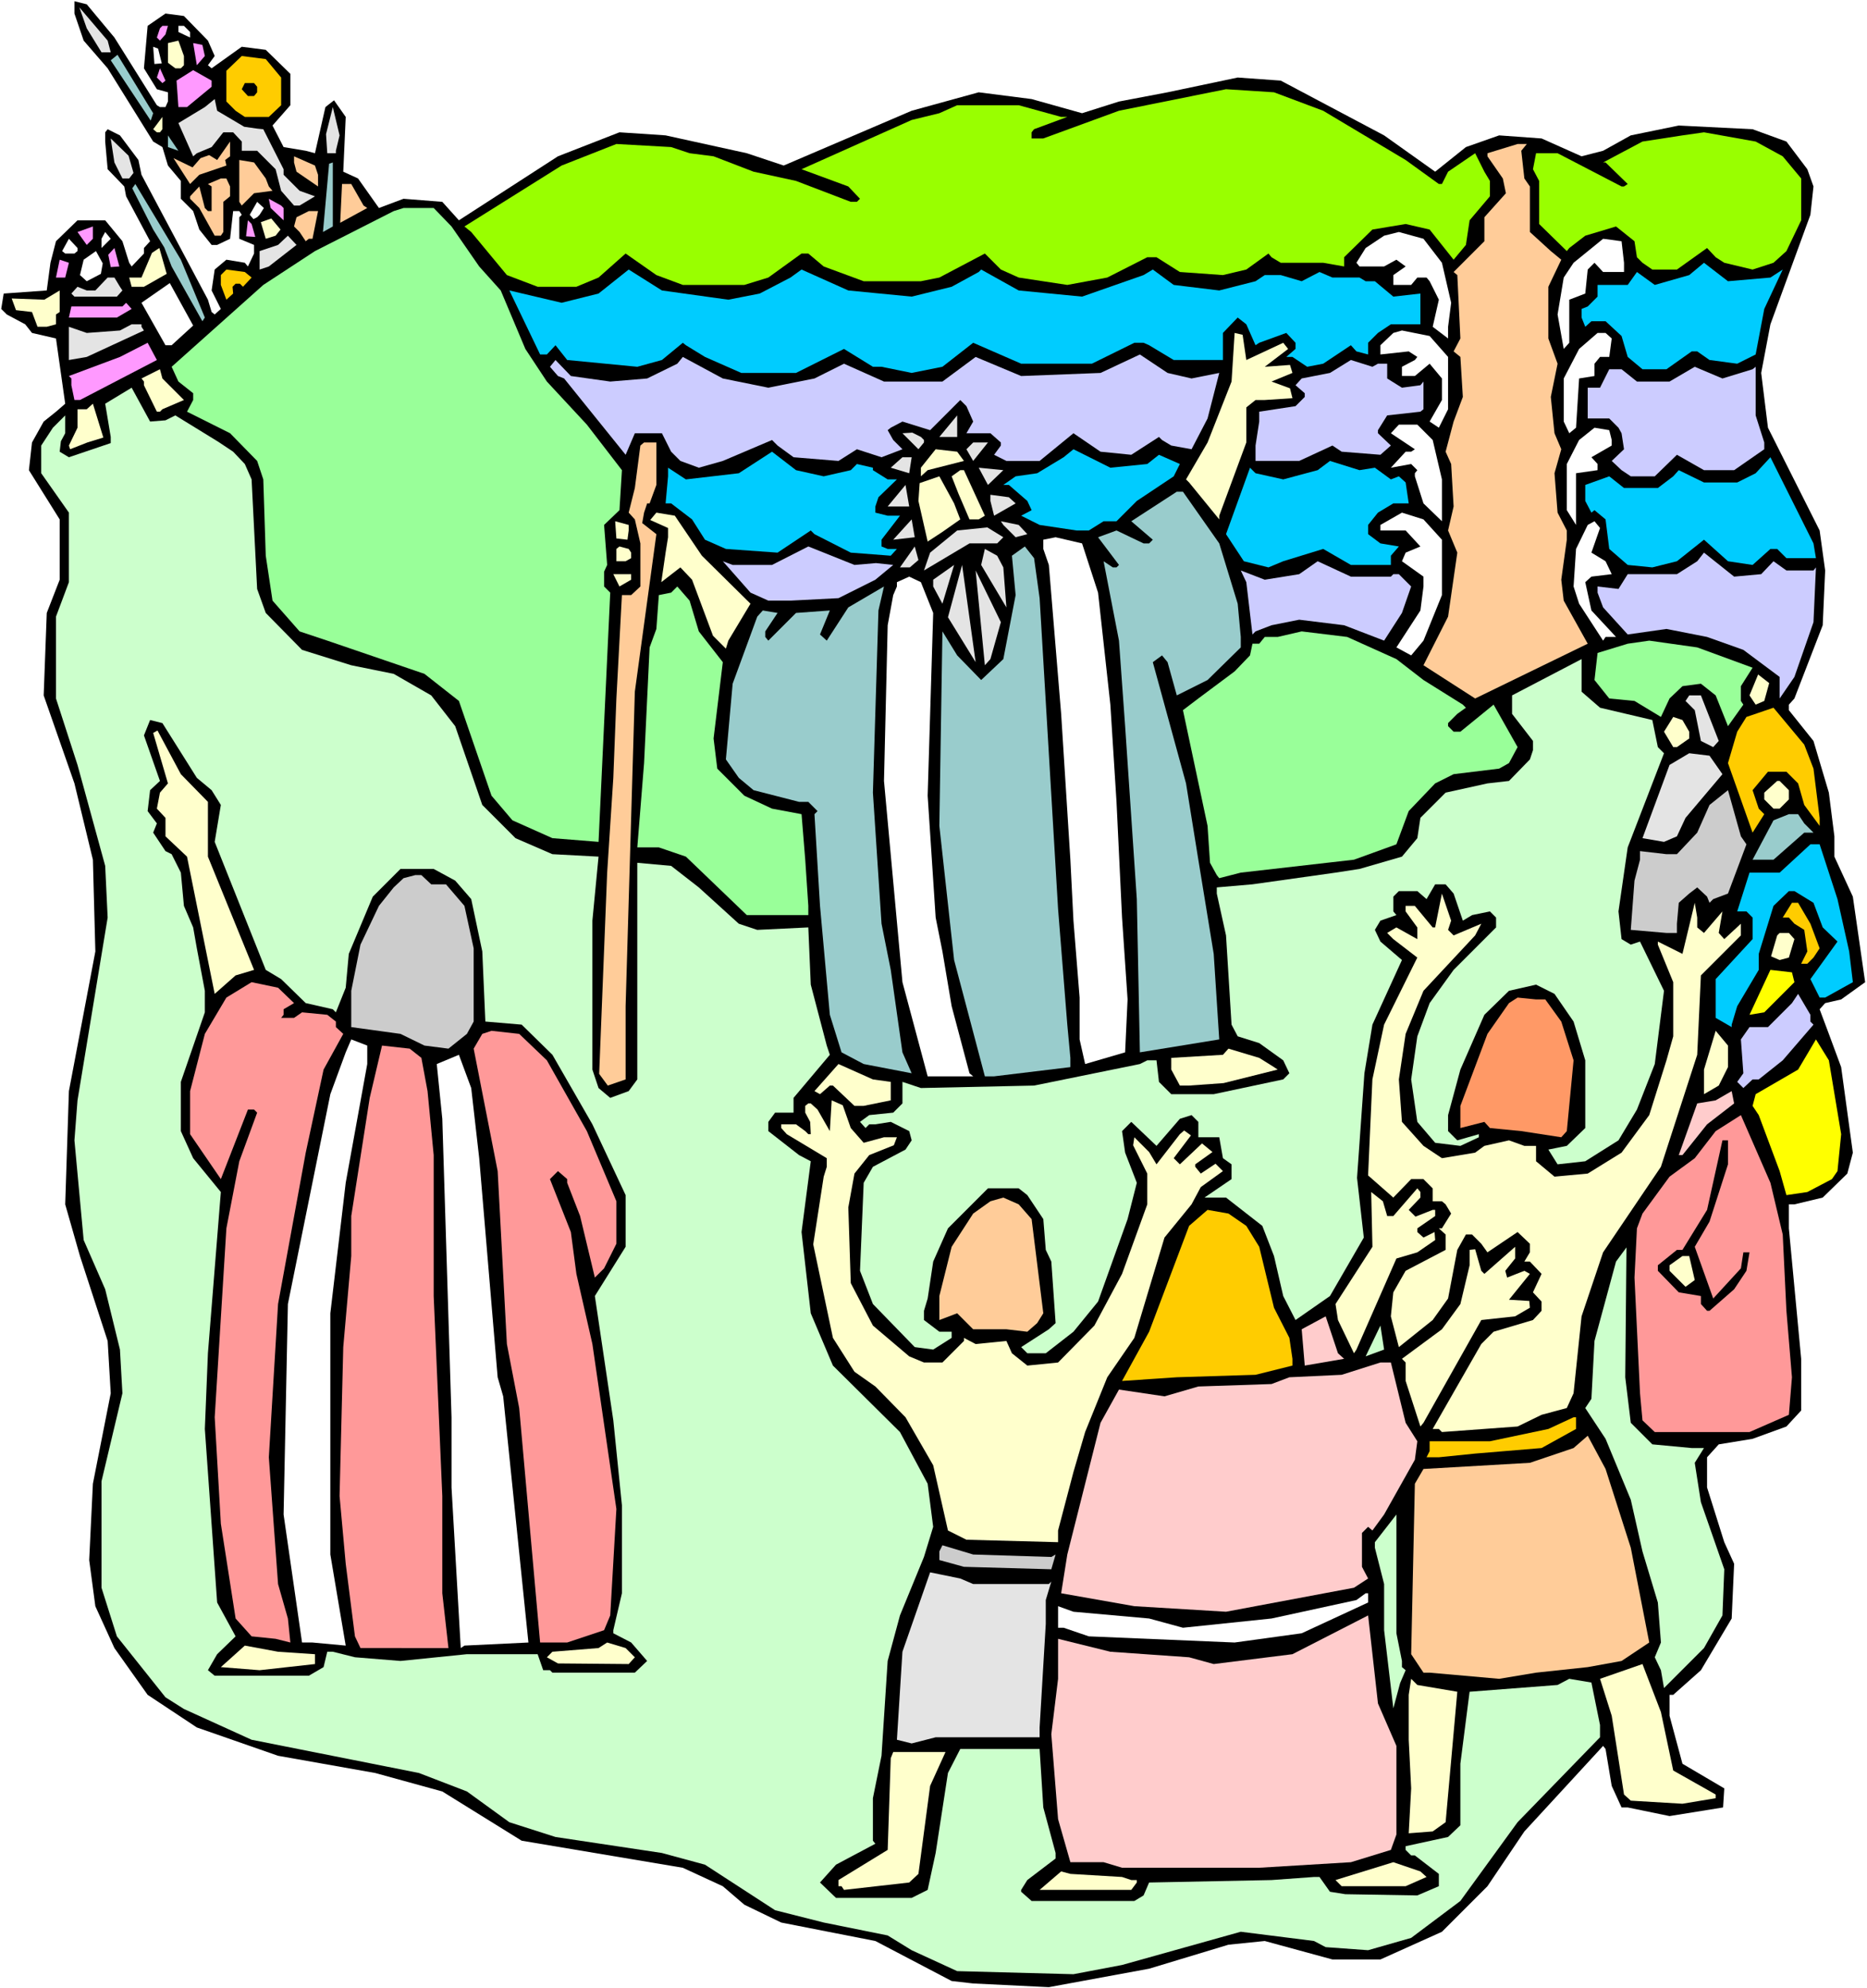
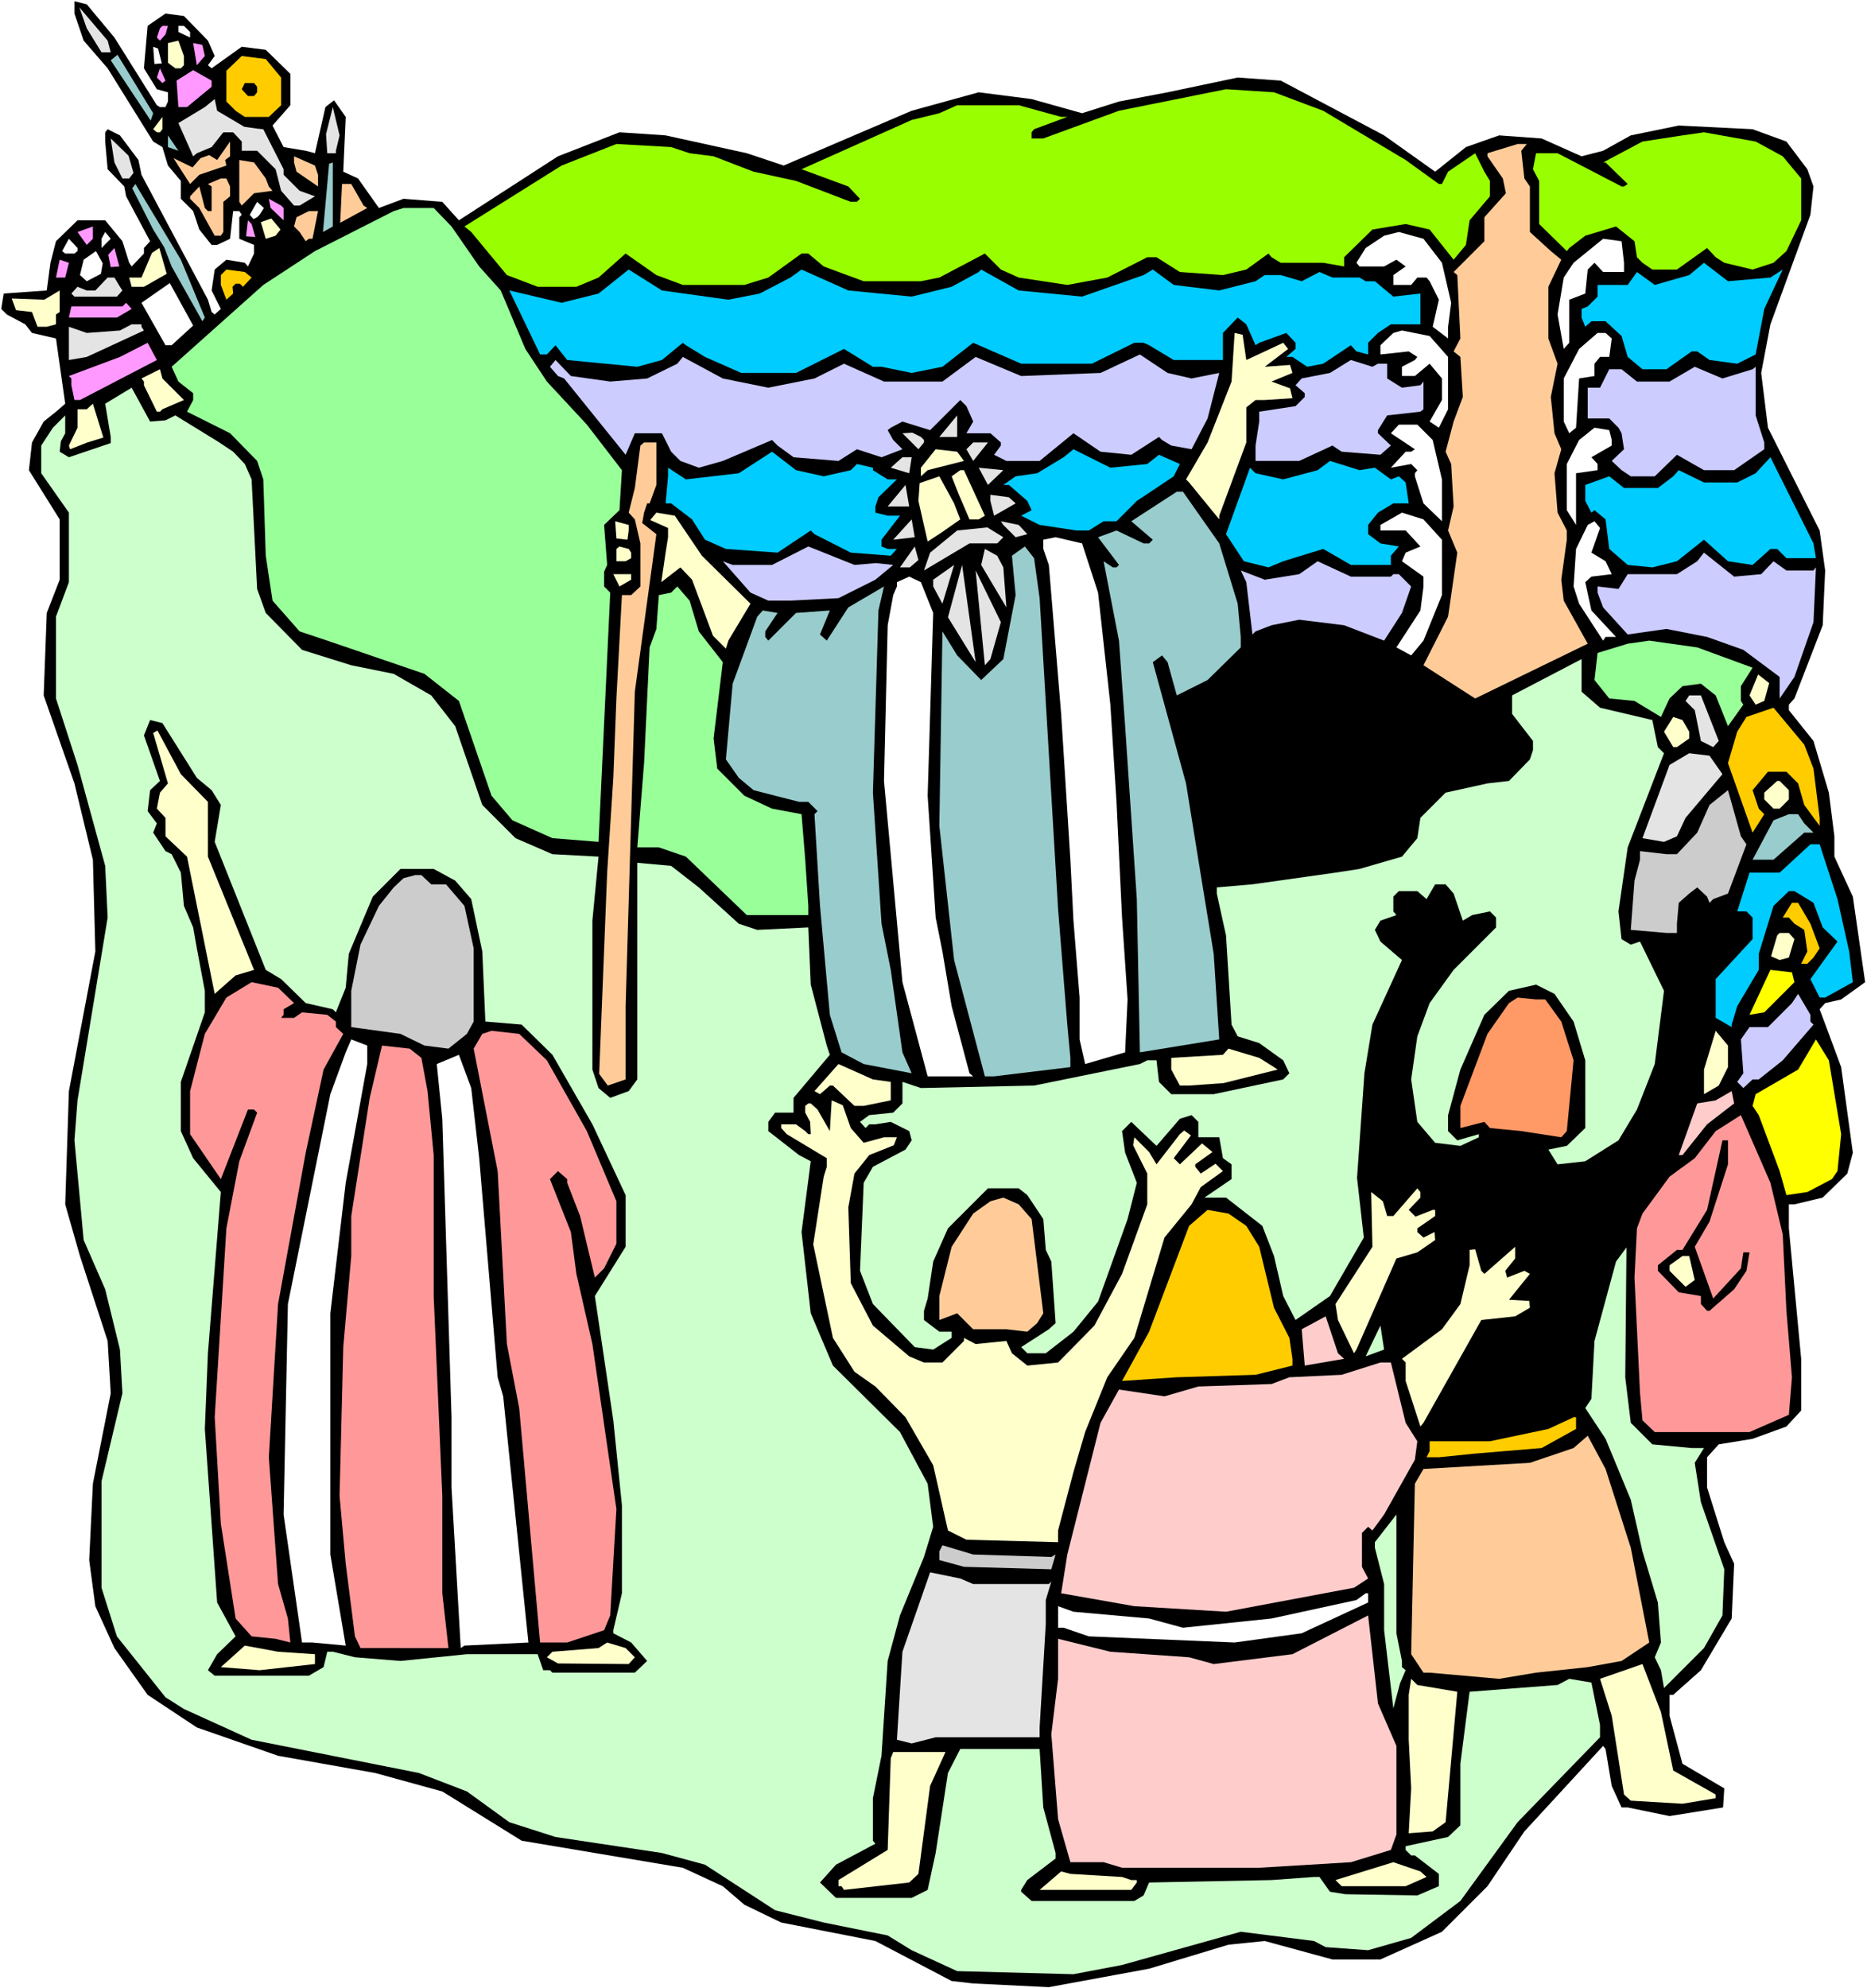
<svg xmlns="http://www.w3.org/2000/svg" xmlns:ns1="http://sodipodi.sourceforge.net/DTD/sodipodi-0.dtd" xmlns:ns2="http://www.inkscape.org/namespaces/inkscape" version="1.0" width="129.766mm" height="138.148mm" id="svg159" ns1:docname="Moses Crossing Red Sea 1.wmf">
  <rect width="100%" height="100%" fill="#808080" stroke="none" />
  <ns1:namedview id="namedview159" pagecolor="#ffffff" bordercolor="#000000" borderopacity="0.25" ns2:showpageshadow="2" ns2:pageopacity="0.0" ns2:pagecheckerboard="0" ns2:deskcolor="#d1d1d1" ns2:document-units="mm" />
  <defs id="defs1">
    <pattern id="WMFhbasepattern" patternUnits="userSpaceOnUse" width="6" height="6" x="0" y="0" />
  </defs>
  <path style="fill:#ffffff;fill-opacity:1;fill-rule:evenodd;stroke:none" d="M 0,522.135 H 490.455 V 0 H 0 Z" id="path1" />
  <path style="fill:#000000;fill-opacity:1;fill-rule:evenodd;stroke:none" d="m 30.058,9.858 11.15,17.776 0.808,0.485 h 1.454 L 44.117,26.664 V 24.24 L 41.208,23.432 37.814,17.938 38.784,6.787 l 4.686,-3.232 4.848,0.646 6.302,6.464 1.778,4.04 -1.778,2.424 0.97,0.808 7.918,-5.656 6.302,0.808 6.464,6.302 v 8.242 l -4.686,5.333 2.909,5.656 5.818,0.97 2.424,0.646 2.747,-12.12 2.262,-1.778 3.07,4.363 -0.646,14.383 3.878,1.778 5.494,7.757 6.464,-2.424 10.181,0.808 4.363,4.848 26.018,-16.807 16.16,-6.302 12.12,0.808 21.331,4.686 9.696,3.232 33.613,-14.383 17.614,-4.848 13.898,1.778 13.251,3.717 9.696,-3.07 12.766,-2.424 18.422,-3.878 11.312,0.808 27.149,14.383 13.413,9.535 8.08,-6.464 8.726,-3.07 11.15,0.808 10.504,4.686 5.656,-1.454 7.272,-4.04 12.605,-2.586 19.392,0.97 8.888,3.232 5.494,7.272 1.616,4.525 -0.808,7.434 -10.504,28.765 -2.424,12.767 1.778,14.383 13.574,26.988 1.454,10.504 -0.646,14.383 -7.434,19.231 -1.454,1.616 v 1.454 l 6.464,8.08 4.04,13.575 1.454,11.474 v 5.333 l 4.848,10.504 3.232,22.463 -6.302,4.525 -4.202,0.97 -1.454,1.616 2.424,6.464 3.232,8.726 3.07,22.463 -1.454,5.494 -6.464,6.302 -7.434,1.778 h -1.454 v 6.302 l 3.232,34.26 v 13.575 l -3.878,4.202 -8.888,3.232 -8.888,1.454 -3.07,3.394 v 7.918 l 4.525,14.383 2.586,5.656 -0.646,14.383 -8.08,13.575 -7.272,6.464 h -0.97 v 5.494 l 3.394,12.605 10.989,6.464 -0.323,5.01 -14.059,2.262 -10.989,-2.262 h -1.616 l -2.586,-5.656 -1.616,-9.696 -0.646,-0.808 -20.685,22.463 -9.696,14.383 -11.958,11.959 -16.16,7.272 H 350.025 l -17.776,-4.848 -9.534,0.97 -20.846,6.302 -26.341,4.848 -19.877,-0.97 -5.656,-0.646 -20.038,-10.504 -24.725,-4.848 -9.696,-4.686 -5.656,-4.848 -10.504,-4.848 -42.339,-7.11 -20.846,-12.928 -17.614,-4.848 -25.533,-4.525 -21.331,-7.434 -12.928,-8.565 -8.726,-12.282 -5.01,-10.989 -1.616,-12.12 0.97,-20.039 4.686,-23.755 -0.808,-13.736 -7.272,-22.301 -3.878,-13.575 0.97,-29.735 6.949,-36.684 -0.646,-24.079 -4.848,-20.039 -8.08,-23.109 0.808,-21.655 3.394,-8.726 v -15.837 l -8.08,-12.928 0.808,-7.272 3.07,-5.494 3.232,-2.586 2.424,-2.101 L 14.706,88.881 8.403,87.427 6.626,85.164 1.778,82.579 0.323,81.124 0.97,77.084 12.282,76.276 l 0.97,-7.272 1.454,-5.656 5.656,-5.494 h 7.272 l 4.525,5.494 1.778,5.656 0.646,0.97 3.232,-3.394 v -1.454 l 1.616,-1.778 -6.302,-11.797 -0.485,-2.586 -4.363,-4.525 -0.646,-7.272 v -2.424 l 0.646,-0.808 3.232,1.616 4.848,6.464 0.808,3.878 17.453,32.805 0.97,3.232 0.808,0.646 1.616,-1.454 -2.424,-4.848 0.808,-5.494 3.07,-2.586 4.848,0.808 0.808,0.97 1.616,-3.394 V 64.318 L 62.862,62.702 V 57.045 L 63.509,56.399 62.862,55.429 H 61.246 L 60.438,62.702 57.045,64.318 H 55.59 L 52.358,60.277 50.742,55.429 47.51,52.197 V 47.511 L 44.117,43.471 42.662,38.623 40.238,37.168 28.28,17.938 21.978,10.666 19.554,3.555 V 0.323 l 3.232,0.808 z" id="path2" />
  <path style="fill:#e4e4e4;fill-opacity:1;fill-rule:evenodd;stroke:none" d="M 29.088,13.736 H 26.664 l -3.878,-6.302 -1.939,-5.494 7.434,8.726 z" id="path3" />
  <path style="fill:#ff99ff;fill-opacity:1;fill-rule:evenodd;stroke:none" d="m 43.47,9.05 -1.454,1.616 -0.808,-0.808 0.808,-2.424 0.646,-0.646 h 1.454 z" id="path4" />
  <path style="fill:#ffffff;fill-opacity:1;fill-rule:evenodd;stroke:none" d="M 49.934,8.403 V 9.858 L 46.864,8.403 v -1.616 h 1.454 z" id="path5" />
  <path style="fill:#ffffcc;fill-opacity:1;fill-rule:evenodd;stroke:none" d="m 48.318,14.706 v 2.424 L 47.51,17.938 H 46.056 L 44.117,16.483 v -5.171 l 2.747,-0.646 z" id="path6" />
  <path style="fill:#ff99ff;fill-opacity:1;fill-rule:evenodd;stroke:none" d="m 53.813,14.706 -2.101,2.424 -0.97,-5.818 2.424,0.485 z" id="path7" />
  <path style="fill:#ffffff;fill-opacity:1;fill-rule:evenodd;stroke:none" d="m 40.562,16.807 -0.323,-4.525 1.293,0.485 0.97,3.878 z" id="path8" />
  <path style="fill:#ffcc00;fill-opacity:1;fill-rule:evenodd;stroke:none" d="m 73.851,20.362 v 7.272 L 70.619,30.704 H 64.317 L 61.893,29.088 59.469,26.664 v -8.08 l 4.04,-3.878 6.302,0.808 z" id="path9" />
  <path style="fill:#99cccc;fill-opacity:1;fill-rule:evenodd;stroke:none" d="m 40.238,29.735 -0.646,1.939 -10.504,-15.837 1.778,-1.454 z" id="path10" />
  <path style="fill:#ff99ff;fill-opacity:1;fill-rule:evenodd;stroke:none" d="m 42.662,21.816 -1.454,-1.454 0.808,-2.424 1.454,3.232 z" id="path11" />
  <path style="fill:#ff99ff;fill-opacity:1;fill-rule:evenodd;stroke:none" d="m 55.59,22.786 -6.464,5.333 h -2.262 l -0.485,-6.949 4.363,-2.747 4.848,2.747 z" id="path12" />
  <path style="fill:#000000;fill-opacity:1;fill-rule:evenodd;stroke:none" d="m 67.549,22.786 v 1.454 l -0.808,0.97 h -1.616 l -1.616,-1.778 0.808,-1.616 h 2.424 z" id="path13" />
  <path style="fill:#99ff00;fill-opacity:1;fill-rule:evenodd;stroke:none" d="m 347.601,29.088 21.654,12.928 8.726,6.302 h 0.808 l 1.616,-3.232 7.11,-4.848 2.424,4.848 1.454,2.424 v 4.04 l -5.333,6.302 -0.97,6.464 -3.232,3.878 -6.302,-7.918 -6.302,-1.454 -8.726,1.454 -7.434,7.272 v 2.424 l -5.494,-0.97 h -11.15 l -2.424,-1.454 -0.808,-0.97 -5.818,4.202 -6.141,1.454 -11.312,-0.808 -6.141,-3.878 h -2.424 l -10.504,5.333 -10.504,1.939 -12.766,-1.939 -4.686,-2.101 -4.202,-4.202 -11.958,6.302 -4.848,0.97 h -15.029 l -10.504,-3.878 -4.04,-3.394 h -1.778 l -8.726,6.302 -6.302,1.939 H 179.376 l -6.949,-2.586 -8.08,-5.656 -7.11,6.302 -5.818,2.424 h -10.181 l -8.08,-3.07 -9.373,-11.312 -1.778,-1.454 25.533,-15.999 14.382,-5.656 14.382,0.808 4.848,1.616 6.302,0.808 10.504,4.04 11.15,2.424 14.382,5.494 h 1.616 l 0.808,-0.808 -3.07,-3.232 -12.282,-4.525 28.926,-12.928 7.272,-1.778 4.686,-2.101 h 16.16 l 11.15,3.07 h 1.616 l -8.726,3.232 -0.646,0.808 v 1.616 h 3.07 l 19.877,-7.272 28.118,-5.656 12.605,0.808 z" id="path14" />
  <path style="fill:#e4e4e4;fill-opacity:1;fill-rule:evenodd;stroke:none" d="m 64.155,33.29 3.394,0.485 1.616,0.162 5.333,10.504 v 1.454 l 4.202,4.202 4.04,1.454 -4.04,2.424 h -1.454 l -3.394,-3.878 -1.454,-5.656 -4.848,-4.848 h -4.04 v -2.424 l -2.262,-2.424 h -2.586 l -3.07,3.878 -3.878,1.616 -0.97,0.808 -3.878,-8.726 6.949,-4.202 2.586,-2.101 0.646,3.07 z" id="path15" />
  <path style="fill:#e4e4e4;fill-opacity:1;fill-rule:evenodd;stroke:none" d="m 88.234,39.592 v 0.646 h -2.262 l -0.323,-5.01 1.778,-7.11 1.778,7.434 z" id="path16" />
  <path style="fill:#ffffcc;fill-opacity:1;fill-rule:evenodd;stroke:none" d="m 42.016,34.744 h -0.808 l -0.97,-0.808 2.424,-3.232 v 3.232 z" id="path17" />
  <path style="fill:#99ff00;fill-opacity:1;fill-rule:evenodd;stroke:none" d="m 468.316,41.047 4.848,5.818 v 10.989 l -3.878,8.08 -3.394,3.07 -5.494,1.778 -7.434,-1.778 -2.262,-1.454 -2.262,-2.424 -7.918,5.656 h -6.464 l -2.586,-1.778 -1.454,-1.454 -0.646,-4.202 -4.848,-3.878 -8.08,2.424 -4.202,3.232 -0.646,0.808 -7.272,-7.11 V 47.511 l -1.616,-3.07 0.808,-4.202 h 5.656 l 16.806,8.726 h 0.646 l 0.97,-0.646 -5.818,-5.656 h -0.646 l 10.342,-5.494 10.504,-1.616 5.656,-0.808 13.574,2.424 z" id="path18" />
  <path style="fill:#99cccc;fill-opacity:1;fill-rule:evenodd;stroke:none" d="m 44.117,38.623 v -3.07 l 2.747,4.04 z" id="path19" />
  <path style="fill:#e4e4e4;fill-opacity:1;fill-rule:evenodd;stroke:none" d="m 35.067,45.41 -1.131,1.454 h -1.778 l -2.101,-4.202 -0.97,-6.302 4.686,4.525 z" id="path20" />
  <path style="fill:#ffcc99;fill-opacity:1;fill-rule:evenodd;stroke:none" d="m 59.146,42.016 0.323,1.454 -7.11,2.424 -2.424,2.424 -4.363,-6.787 5.01,2.424 2.101,-2.424 2.262,-0.808 2.101,1.293 3.394,-4.848 v 3.878 z" id="path21" />
  <path style="fill:#ffcc99;fill-opacity:1;fill-rule:evenodd;stroke:none" d="m 399.636,39.592 0.808,7.272 1.454,2.101 V 60.924 l 5.494,5.01 2.747,2.262 -3.394,7.11 v 13.575 l 2.424,6.626 -1.778,8.726 0.97,9.535 1.778,4.202 -1.778,6.302 0.808,10.343 2.424,4.686 v 2.424 l -1.454,10.504 0.646,5.494 6.302,11.312 -29.573,14.383 -13.574,-8.726 6.464,-12.767 2.424,-16.807 -2.424,-5.818 1.454,-6.302 -0.646,-11.151 -1.454,-3.232 2.101,-7.918 2.424,-6.464 -0.646,-10.504 -1.778,-1.454 1.778,-3.394 -0.808,-16.645 -0.97,-0.808 8.08,-8.08 v -6.302 l 5.656,-6.302 -0.808,-3.878 -4.04,-5.818 v -0.808 l 7.918,-2.424 h 2.424 z" id="path22" />
  <path style="fill:#ffcc99;fill-opacity:1;fill-rule:evenodd;stroke:none" d="m 83.547,45.895 v 3.07 l -5.656,-3.878 -0.646,-2.424 v -1.616 l 5.494,2.424 z" id="path23" />
  <path style="fill:#ffcc99;fill-opacity:1;fill-rule:evenodd;stroke:none" d="m 69.811,46.865 0.808,2.101 0.97,1.131 -4.848,0.646 -3.232,3.232 -0.646,-0.97 V 42.016 l 3.878,0.646 z" id="path24" />
  <path style="fill:#99cccc;fill-opacity:1;fill-rule:evenodd;stroke:none" d="m 86.456,42.986 0.97,-0.323 v 16.807 l -2.586,1.454 z" id="path25" />
  <path style="fill:#ffcc99;fill-opacity:1;fill-rule:evenodd;stroke:none" d="m 60.438,48.965 v 2.586 l -1.778,1.454 v 7.918 l -0.646,0.97 H 56.398 L 52.358,54.621 49.934,52.197 v -0.646 l 2.424,-2.586 1.454,5.656 0.808,0.808 h 0.97 v -6.464 l -0.97,-0.646 3.394,-1.454 h 1.454 z" id="path26" />
  <path style="fill:#99cccc;fill-opacity:1;fill-rule:evenodd;stroke:none" d="M 53.813,83.387 53.166,84.356 45.086,69.974 43.147,64.964 40.238,60.277 34.744,49.45 35.552,48.319 47.51,68.196 Z" id="path27" />
  <path style="fill:#ffcc99;fill-opacity:1;fill-rule:evenodd;stroke:none" d="m 95.505,53.975 0.97,0.646 -7.11,3.878 0.485,-10.181 h 2.424 z" id="path28" />
  <path style="fill:#ff99ff;fill-opacity:1;fill-rule:evenodd;stroke:none" d="m 74.498,54.621 v 3.232 l -3.394,-3.232 -0.485,-2.424 3.232,1.778 z" id="path29" />
  <path style="fill:#ffffff;fill-opacity:1;fill-rule:evenodd;stroke:none" d="m 68.195,56.399 -0.646,0.646 -0.97,0.485 -0.97,-1.131 1.939,-3.394 1.778,1.616 z" id="path30" />
  <path style="fill:#99ff99;fill-opacity:1;fill-rule:evenodd;stroke:none" d="m 118.614,59.469 7.272,10.504 5.656,6.302 6.464,15.352 5.656,8.565 10.504,11.312 9.211,11.959 -0.646,10.504 -4.04,3.878 0.808,10.504 -0.808,1.778 v 3.878 l 1.616,1.616 -3.07,65.449 -12.12,-0.97 -10.504,-4.686 -5.494,-6.464 -8.565,-24.887 -9.05,-7.11 -25.533,-8.726 -7.272,-2.424 -7.11,-8.08 -1.778,-11.797 -0.646,-20.039 -1.616,-4.848 -7.11,-7.272 -11.312,-5.656 1.616,-3.07 v -1.778 l -3.878,-3.07 -1.778,-3.878 24.078,-21.493 13.574,-8.888 20.685,-10.504 2.586,-0.808 h 7.918 z" id="path31" />
  <path style="fill:#ffcc99;fill-opacity:1;fill-rule:evenodd;stroke:none" d="m 82.093,62.702 h -0.97 l -0.808,0.646 -1.616,-2.424 -1.454,-1.454 0.646,-2.424 3.232,-1.616 h 2.424 z" id="path32" />
  <path style="fill:#ff99ff;fill-opacity:1;fill-rule:evenodd;stroke:none" d="m 64.64,62.055 0.485,-4.202 0.97,0.97 0.97,3.394 z" id="path33" />
  <path style="fill:#ffffcc;fill-opacity:1;fill-rule:evenodd;stroke:none" d="M 73.69,60.277 72.397,61.893 69.811,62.702 68.518,58.338 71.266,57.369 Z" id="path34" />
-   <path style="fill:#ff99ff;fill-opacity:1;fill-rule:evenodd;stroke:none" d="M 22.786,64.318 20.362,60.924 24.402,59.469 V 62.702 Z" id="path35" />
+   <path style="fill:#ff99ff;fill-opacity:1;fill-rule:evenodd;stroke:none" d="M 22.786,64.318 20.362,60.924 24.402,59.469 V 62.702 " id="path35" />
  <path style="fill:#ffffff;fill-opacity:1;fill-rule:evenodd;stroke:none" d="M 26.664,65.126 V 62.702 l 0.97,-1.778 1.454,1.778 z" id="path36" />
  <path style="fill:#ffffff;fill-opacity:1;fill-rule:evenodd;stroke:none" d="m 378.79,69.004 2.424,10.504 -0.808,6.302 v 3.07 l -4.04,-3.07 1.616,-7.11 -2.424,-4.848 -0.808,-0.97 h -2.424 l -1.616,1.939 h -4.686 v -2.586 l 3.232,-2.262 -2.424,-1.778 -3.232,1.778 h -6.464 l -0.808,-0.97 2.424,-3.878 4.848,-3.232 3.878,-0.97 6.464,1.778 z" id="path37" />
-   <path style="fill:#e4e4e4;fill-opacity:1;fill-rule:evenodd;stroke:none" d="m 70.619,69.974 -2.424,0.808 v -4.848 l 4.848,-1.616 2.586,-2.424 2.262,2.424 z" id="path38" />
  <path style="fill:#ffffff;fill-opacity:1;fill-rule:evenodd;stroke:none" d="m 20.362,65.934 -0.808,0.646 h -2.424 l -0.808,-0.646 1.778,-3.232 2.262,2.424 z" id="path39" />
  <path style="fill:#ffffff;fill-opacity:1;fill-rule:evenodd;stroke:none" d="m 426.624,69.004 v 2.424 h -5.494 l -2.262,-2.424 -1.778,1.778 -0.646,6.302 -4.202,1.616 v 11.312 l -1.454,1.616 -1.616,-9.05 1.616,-9.696 2.586,-3.878 7.757,-6.302 4.848,0.646 z" id="path40" />
  <path style="fill:#ff99ff;fill-opacity:1;fill-rule:evenodd;stroke:none" d="m 28.442,66.903 1.616,-1.778 1.293,4.848 -2.262,0.162 z" id="path41" />
  <path style="fill:#ffffcc;fill-opacity:1;fill-rule:evenodd;stroke:none" d="m 37.814,75.306 h -3.232 l -0.646,-2.424 h 3.232 l 2.747,-6.464 1.939,-1.293 1.939,6.787 z" id="path42" />
  <path style="fill:#ffffff;fill-opacity:1;fill-rule:evenodd;stroke:none" d="m 26.502,71.913 -3.717,1.939 -1.778,-1.616 0.97,-4.04 3.232,-2.262 1.778,3.232 z" id="path43" />
  <path style="fill:#ff99ff;fill-opacity:1;fill-rule:evenodd;stroke:none" d="m 17.13,72.882 h -2.424 l 0.97,-4.686 2.424,0.808 z" id="path44" />
  <path style="fill:#00ccff;fill-opacity:1;fill-rule:evenodd;stroke:none" d="m 465.084,72.882 3.232,-2.101 -4.848,10.343 -2.262,11.959 -4.848,2.424 -7.272,-0.97 -3.232,-2.262 h -1.454 l -6.626,4.686 h -6.302 l -3.878,-3.232 -1.616,-5.494 -4.202,-3.878 h -3.717 l -1.616,1.454 -0.97,-2.424 v -2.262 l 1.616,-0.646 2.586,-2.586 v -3.07 h 7.918 l 2.424,-3.394 4.686,3.394 9.05,-2.586 3.878,-3.232 6.302,4.848 z" id="path45" />
  <path style="fill:#ffcc00;fill-opacity:1;fill-rule:evenodd;stroke:none" d="m 66.094,72.882 -2.262,2.424 -0.808,-0.808 H 61.893 l -0.808,0.808 0.162,1.778 -1.778,1.616 -1.454,-3.878 v -2.586 l 1.454,-1.454 4.848,0.646 z" id="path46" />
  <path style="fill:#00ccff;fill-opacity:1;fill-rule:evenodd;stroke:none" d="m 191.334,78.7 8.242,-1.616 8.08,-4.202 2.909,-2.101 12.282,5.494 16.645,1.616 10.504,-2.586 7.11,-3.878 0.646,-0.646 9.858,5.494 16.645,1.616 16.16,-5.656 2.424,-1.454 5.494,4.04 11.958,1.454 9.534,-2.424 2.424,-1.616 h 4.202 l 5.494,1.616 4.686,-2.424 3.394,1.454 h 7.11 l 1.616,0.97 h 2.424 l 4.848,4.04 7.11,-0.808 v 8.08 h -7.757 l -3.394,2.262 -2.586,2.586 v 3.07 l -3.07,-0.808 -1.454,-1.616 -7.272,4.848 -4.202,0.808 -3.878,-2.586 h -1.616 l 2.424,-2.101 v -1.616 l -2.424,-2.586 -7.11,2.586 -0.97,0.646 -2.424,-5.494 -2.262,-1.778 -3.878,4.04 v 7.11 h -12.928 l -6.464,-3.878 -1.454,-0.646 h -2.424 l -11.15,5.494 H 268.256 l -12.605,-5.494 -8.08,6.302 -8.08,1.616 -7.918,-1.616 h -2.262 l -7.595,-4.686 -12.605,6.302 h -14.382 l -9.534,-4.202 -5.01,-3.07 -0.808,-0.646 -5.494,4.525 -6.464,1.778 -18.422,-1.778 -3.07,-3.878 -2.262,2.424 h -1.778 l -8.08,-16.807 13.736,3.232 9.696,-2.424 7.918,-6.302 8.726,5.494 z" id="path47" />
  <path style="fill:#e4e4e4;fill-opacity:1;fill-rule:evenodd;stroke:none" d="m 31.512,75.306 0.646,0.97 -1.454,1.616 H 19.554 l -0.808,-0.808 1.616,-1.778 2.424,0.97 h 2.262 l 3.232,-3.394 h 1.778 z" id="path48" />
  <path style="fill:#ffffff;fill-opacity:1;fill-rule:evenodd;stroke:none" d="M 45.086,90.659 H 43.47 L 37.168,79.508 44.602,74.337 50.742,85.487 Z" id="path49" />
  <path style="fill:#ffffcc;fill-opacity:1;fill-rule:evenodd;stroke:none" d="m 14.706,82.579 v 2.586 l -2.424,0.646 H 9.858 L 8.403,81.932 4.202,81.447 3.07,78.377 l 8.565,0.323 4.04,-2.424 v 5.656 z" id="path50" />
  <path style="fill:#ff99ff;fill-opacity:1;fill-rule:evenodd;stroke:none" d="M 30.704,83.387 H 18.099 l 0.646,-2.909 h 13.413 l 0.97,-0.97 1.454,1.616 z" id="path51" />
  <path style="fill:#e4e4e4;fill-opacity:1;fill-rule:evenodd;stroke:none" d="m 37.168,85.811 0.646,0.97 -15.029,6.949 -4.686,0.808 v -8.726 l 4.686,1.616 8.726,-0.646 3.07,-1.616 h 2.586 z" id="path52" />
  <path style="fill:#ffffff;fill-opacity:1;fill-rule:evenodd;stroke:none" d="M 380.406,93.729 V 107.465 l -2.424,4.848 -2.424,-1.616 3.232,-5.656 v -5.656 l -3.232,-3.878 -3.878,3.232 h -3.394 v -2.424 l 3.394,-1.778 0.646,-0.808 -2.262,-1.454 -7.434,0.808 v -2.424 l 3.394,-3.232 2.262,-0.646 7.272,1.454 z" id="path53" />
  <path style="fill:#ffffcc;fill-opacity:1;fill-rule:evenodd;stroke:none" d="m 337.097,90.012 1.293,1.616 -6.141,4.686 6.626,-0.485 0.646,2.101 -5.494,2.262 4.848,1.778 0.646,2.586 -7.272,0.485 h -2.424 l -2.424,1.939 v 9.211 l -7.11,19.231 v 0.97 l -7.918,-9.696 -0.808,-0.808 5.656,-9.696 6.302,-15.999 0.808,-12.767 2.101,0.485 0.97,6.626 z" id="path54" />
  <path style="fill:#ffffff;fill-opacity:1;fill-rule:evenodd;stroke:none" d="m 423.392,88.881 -0.646,4.848 h -2.424 l -1.454,1.778 v 3.232 l -4.04,0.646 -0.808,12.928 -1.778,1.454 -1.454,-3.07 V 99.385 l 4.04,-7.757 4.848,-4.202 h 2.101 z" id="path55" />
  <path style="fill:#ff99ff;fill-opacity:1;fill-rule:evenodd;stroke:none" d="m 21.008,105.041 h -1.454 l -0.808,-3.878 v -1.778 l -0.646,-0.646 13.413,-5.01 7.272,-3.717 2.424,4.525 z" id="path56" />
  <path style="fill:#ccccff;fill-opacity:1;fill-rule:evenodd;stroke:none" d="m 313.019,99.385 7.272,-1.454 -3.07,11.959 -4.202,8.08 -5.333,-0.97 -2.424,-1.454 -0.808,-0.808 -7.272,4.686 -8.08,-0.808 -7.11,-4.848 -8.888,7.272 h -8.726 l -3.232,-1.616 1.778,-2.424 v -0.808 l -2.747,-2.424 h -6.302 l 1.778,-3.07 -1.778,-4.04 -1.616,-1.616 -7.918,7.918 -7.272,-2.262 -3.07,1.616 -0.808,0.646 1.454,2.586 2.424,2.424 -5.494,2.101 -6.464,-2.101 -4.848,3.07 -11.797,-0.97 -4.202,-3.07 -1.454,-1.454 -12.928,5.494 -6.302,1.778 -4.848,-1.778 -2.424,-2.424 -2.424,-4.848 h -7.11 l -2.424,5.656 -16.16,-20.039 -1.616,-0.646 -2.101,-2.424 1.454,-1.778 4.04,4.202 10.342,1.454 9.696,-0.808 7.918,-3.878 1.454,-1.778 10.504,5.656 11.958,2.424 12.12,-2.424 7.757,-3.878 10.504,4.686 h 15.352 l 8.726,-6.464 11.958,5.01 20.846,-0.808 10.342,-4.848 7.272,4.848 z" id="path57" />
  <path style="fill:#ccccff;fill-opacity:1;fill-rule:evenodd;stroke:none" d="m 361.984,95.507 h 2.424 v 3.878 l 3.878,2.424 4.848,-0.646 0.808,-0.97 v 7.272 l -0.808,0.646 -8.726,0.97 -2.424,3.878 v 0.808 l 3.394,3.232 -2.747,2.424 -10.181,-0.808 -2.424,-1.616 -8.726,4.04 h -11.474 v -4.04 l 0.97,-6.302 v -2.586 l 9.534,-1.454 2.424,-2.424 v -0.97 l -2.424,-2.101 1.616,-1.778 7.434,-1.454 5.494,-3.394 5.656,1.778 z" id="path58" />
  <path style="fill:#ccccff;fill-opacity:1;fill-rule:evenodd;stroke:none" d="m 460.398,96.961 0.808,-0.646 v 12.767 l 2.262,7.11 v 1.778 l -7.918,5.494 h -7.918 l -7.11,-4.04 -5.818,5.656 h -6.302 l -2.424,-1.616 -2.586,-2.424 3.232,-3.07 -0.646,-4.202 -0.808,-1.454 -2.424,-2.424 h -5.656 v -8.08 h 3.232 l 2.424,-4.848 h 3.232 l 4.04,3.232 h 8.565 l 6.626,-3.878 7.272,3.07 z" id="path59" />
  <path style="fill:#ffffcc;fill-opacity:1;fill-rule:evenodd;stroke:none" d="m 48.318,105.041 -5.656,2.424 -0.646,0.646 h -0.808 l -3.394,-6.949 v -0.97 l -0.646,-0.808 4.848,-2.424 0.646,2.424 z" id="path60" />
  <path style="fill:#ccffcc;fill-opacity:1;fill-rule:evenodd;stroke:none" d="m 43.47,110.374 2.586,-1.293 11.312,6.949 3.878,2.586 3.07,3.232 1.778,4.04 1.454,28.765 2.262,6.302 9.534,9.696 12.928,4.04 11.15,2.262 9.858,5.656 6.302,8.08 7.11,20.685 8.726,8.726 9.696,4.202 12.12,0.646 -1.616,16.807 v 39.108 l 1.616,4.848 3.07,2.586 4.848,-1.778 2.262,-3.07 v -56.884 l 8.888,0.808 7.272,5.656 10.504,9.535 4.848,1.616 13.413,-0.646 0.646,15.029 4.202,15.999 0.808,2.424 -9.534,11.312 v 3.878 h -4.848 l -1.778,2.424 v 2.424 l 8.08,6.302 3.07,1.616 -2.424,18.584 2.424,21.331 5.818,13.736 17.614,17.453 7.272,13.575 1.454,11.312 -2.424,7.918 -6.302,15.352 -3.232,11.959 -1.616,24.887 -2.262,11.151 V 483.351 l 0.646,0.808 -10.342,5.494 -4.202,4.686 4.202,4.04 h 19.877 l 4.202,-2.101 2.101,-9.696 3.232,-21.008 3.232,-6.302 h 20.846 l 0.97,15.352 3.232,11.959 v 1.454 l -7.434,5.656 -1.616,2.586 v 0.485 l 2.747,2.424 h 26.987 l 2.424,-1.454 1.454,-3.394 32.158,-0.646 11.15,-0.808 h 1.454 l 2.747,3.878 4.04,0.646 18.907,0.323 5.656,-2.424 v -3.232 l -6.302,-4.848 h -0.97 l -1.454,-1.454 v -0.97 l 11.15,-2.424 3.232,-3.07 v -16.16 l 2.424,-18.907 23.109,-1.778 3.07,-1.616 5.818,0.97 2.262,11.151 v 3.232 l -21.654,22.301 -15.029,20.685 -12.928,9.696 -11.312,3.232 -11.15,-0.808 -3.07,-1.616 -19.23,-2.424 -31.189,8.726 -12.766,2.424 -30.542,-0.808 -11.958,-5.494 -6.302,-3.878 -16.806,-3.394 -12.766,-3.232 -18.422,-11.959 -11.312,-3.07 -27.957,-4.202 -12.12,-3.878 -11.15,-8.08 -12.605,-4.848 -43.955,-8.726 -17.776,-8.08 -4.848,-3.07 L 30.704,429.699 26.664,416.933 v -27.957 l 5.494,-23.109 -0.646,-11.474 -3.878,-15.837 -5.656,-12.928 -2.424,-26.179 0.808,-10.504 7.918,-47.996 -0.646,-13.575 -7.272,-26.503 -5.656,-17.453 v -21.493 l 3.394,-9.05 V 134.614 l -7.272,-10.343 v -7.272 l 3.07,-4.686 3.232,-3.232 v 4.686 l -1.131,2.101 -0.323,2.747 2.424,1.454 10.989,-3.717 v -1.616 l -1.454,-8.726 6.949,-4.202 4.848,8.888 z" id="path61" />
  <path style="fill:#ffffcc;fill-opacity:1;fill-rule:evenodd;stroke:none" d="m 22.947,116.192 -4.525,1.778 -0.323,-0.97 2.262,-4.686 v -3.232 -1.616 h 2.424 l 1.616,-1.454 2.747,8.888 z" id="path62" />
  <path style="fill:#e4e4e4;fill-opacity:1;fill-rule:evenodd;stroke:none" d="m 246.763,114.737 4.686,-5.656 v 5.656 z" id="path63" />
  <path style="fill:#ffffff;fill-opacity:1;fill-rule:evenodd;stroke:none" d="m 376.366,115.545 2.424,10.343 v 10.989 l -4.848,-4.686 -2.262,-7.11 v -0.808 l 0.646,-0.808 -1.616,-1.616 -5.333,0.97 3.878,-4.202 h 1.454 l 0.97,-0.646 -6.302,-4.202 2.101,-2.262 h 4.848 z" id="path64" />
  <path style="fill:#ffffff;fill-opacity:1;fill-rule:evenodd;stroke:none" d="m 423.392,115.545 v 1.454 l -5.333,3.07 1.616,1.778 v 1.616 l -5.656,0.808 v 13.575 l -2.424,-3.878 v -12.12 l 3.232,-6.302 4.04,-3.232 3.878,0.646 z" id="path65" />
  <path style="fill:#e4e4e4;fill-opacity:1;fill-rule:evenodd;stroke:none" d="m 241.915,114.737 0.808,0.808 v 0.646 l -1.454,1.778 -4.202,-4.202 2.586,-0.162 z" id="path66" />
  <path style="fill:#ffcc99;fill-opacity:1;fill-rule:evenodd;stroke:none" d="m 172.427,127.342 -1.778,4.848 h -0.646 l -0.808,2.424 -0.485,2.747 3.717,2.909 -5.656,41.37 -2.424,82.579 v 19.231 l -4.686,1.616 -2.262,-3.07 2.101,-52.844 1.616,-24.887 0.808,-20.847 1.454,-27.149 h 2.424 l 2.424,-2.262 v -11.312 l -1.454,-6.302 -1.616,-1.778 1.616,-6.464 1.454,-11.151 0.97,-0.808 h 3.232 z" id="path67" />
  <path style="fill:#e4e4e4;fill-opacity:1;fill-rule:evenodd;stroke:none" d="m 255.651,121.04 -1.778,-3.07 1.778,-1.778 h 3.878 z" id="path68" />
  <path style="fill:#ffffcc;fill-opacity:1;fill-rule:evenodd;stroke:none" d="m 253.227,121.04 -9.534,2.424 -1.778,1.616 v -2.262 l 3.878,-4.848 5.656,0.646 z" id="path69" />
  <path style="fill:#00ccff;fill-opacity:1;fill-rule:evenodd;stroke:none" d="m 301.384,121.848 3.07,-2.424 5.494,2.424 -1.616,3.232 -9.696,6.464 -5.333,5.333 h -3.394 l -3.878,2.424 h -3.232 l -9.696,-1.454 -4.848,-2.424 2.747,-1.454 -1.131,-2.424 -4.848,-4.202 h -1.454 l 3.232,-2.262 5.656,-0.808 6.949,-4.202 2.586,-2.101 9.696,4.848 z" id="path70" />
  <path style="fill:#00ccff;fill-opacity:1;fill-rule:evenodd;stroke:none" d="m 216.382,125.08 7.11,-1.616 1.616,-1.616 4.202,0.97 v 0.646 l 3.878,2.424 h 2.424 l -4.848,4.686 -0.808,2.424 v 1.616 l 3.232,0.808 h 3.232 l -4.848,6.302 v 1.778 l 1.616,0.646 h 2.424 l -1.616,1.778 -10.504,-0.808 -9.534,-4.848 -0.97,-0.97 -8.726,5.818 -13.574,-0.97 -5.494,-2.424 -3.394,-5.333 -5.494,-4.202 h -1.454 l 0.646,-7.11 v -2.262 l 4.686,3.07 13.898,-1.616 8.726,-5.656 6.302,4.848 z" id="path71" />
  <path style="fill:#e4e4e4;fill-opacity:1;fill-rule:evenodd;stroke:none" d="m 238.845,124.272 -4.848,-1.454 3.07,-2.747 h 2.424 z" id="path72" />
  <path style="fill:#00ccff;fill-opacity:1;fill-rule:evenodd;stroke:none" d="m 477.043,146.573 h -7.757 l -2.424,-2.424 h -1.778 l -4.686,4.202 -6.464,-0.97 -6.302,-5.656 -7.11,5.656 -6.464,1.616 -6.464,-0.646 -4.848,-4.202 -0.97,-7.757 -2.909,-2.424 -0.808,0.646 -1.616,-3.07 v -4.202 l 6.302,-2.262 3.878,3.07 h 8.888 l 4.04,-3.07 1.454,-1.616 6.626,3.232 h 8.726 l 4.848,-2.424 3.878,-4.202 11.312,22.624 z" id="path73" />
  <path style="fill:#00ccff;fill-opacity:1;fill-rule:evenodd;stroke:none" d="m 361.176,122.817 4.202,3.07 2.101,-0.808 1.778,1.616 0.808,5.494 h -4.04 l -4.04,2.424 -2.586,3.232 v 2.424 l 3.232,2.424 4.848,0.808 -2.101,2.424 v 2.424 H 354.873 l -7.272,-4.202 -10.504,3.232 -3.878,1.616 -6.464,-1.616 -4.686,-7.11 6.302,-17.453 1.454,1.454 7.272,1.616 9.05,-2.424 3.232,-2.424 7.757,2.424 z" id="path74" />
  <path style="fill:#e4e4e4;fill-opacity:1;fill-rule:evenodd;stroke:none" d="m 259.529,127.342 -2.424,-4.525 6.464,0.646 z" id="path75" />
  <path style="fill:#ffffcc;fill-opacity:1;fill-rule:evenodd;stroke:none" d="m 258.721,135.422 -1.616,0.97 h -2.424 l -2.909,-6.787 -1.778,-4.525 2.262,-1.616 h 0.97 z" id="path76" />
  <path style="fill:#ffffcc;fill-opacity:1;fill-rule:evenodd;stroke:none" d="m 252.257,136.392 -4.848,3.394 -3.717,2.424 -2.424,-10.666 0.323,-4.686 5.171,-1.778 3.878,7.11 z" id="path77" />
  <path style="fill:#e4e4e4;fill-opacity:1;fill-rule:evenodd;stroke:none" d="m 233.189,132.998 4.686,-5.656 0.97,5.656 z" id="path78" />
  <path style="fill:#99cccc;fill-opacity:1;fill-rule:evenodd;stroke:none" d="m 320.291,142.694 4.848,15.837 0.808,8.726 v 2.747 l -8.726,8.565 -8.08,4.04 -2.424,-8.726 -1.454,-1.778 -2.424,1.778 8.726,31.836 3.232,20.039 4.04,24.725 1.454,22.463 -20.846,3.394 -0.808,-40.239 -3.07,-45.41 -1.616,-22.463 -4.04,-20.847 2.424,1.616 h 0.97 l 0.646,-0.646 -5.494,-7.272 4.848,-1.778 7.11,3.394 h 1.454 l 0.97,-0.97 -5.656,-4.848 11.958,-7.757 h 1.616 z" id="path79" />
  <path style="fill:#e4e4e4;fill-opacity:1;fill-rule:evenodd;stroke:none" d="m 266.801,132.19 -5.656,3.232 -0.97,-3.878 v -1.616 l 4.848,0.646 z" id="path80" />
  <path style="fill:#ffffcc;fill-opacity:1;fill-rule:evenodd;stroke:none" d="m 184.385,145.926 12.766,12.605 -5.818,9.696 -0.646,2.101 -3.394,-3.394 -5.494,-14.706 -3.07,-3.232 -5.01,3.878 1.131,-7.757 0.646,-4.04 v -2.424 l -4.686,-2.101 1.616,-1.939 4.848,0.808 z" id="path81" />
  <path style="fill:#ffffff;fill-opacity:1;fill-rule:evenodd;stroke:none" d="m 378.79,141.725 v 14.544 l -4.848,11.959 -3.232,3.878 -3.878,-2.101 6.302,-9.696 0.808,-6.302 v -2.586 l -5.656,-4.04 0.97,-2.262 3.878,-1.616 -3.878,-4.202 h -6.626 v -1.454 l 5.656,-3.232 5.656,1.778 z" id="path82" />
  <path style="fill:#e4e4e4;fill-opacity:1;fill-rule:evenodd;stroke:none" d="m 234.643,141.725 4.848,-5.333 0.808,4.686 z" id="path83" />
  <path style="fill:#ffffcc;fill-opacity:1;fill-rule:evenodd;stroke:none" d="m 165.155,139.301 -0.323,2.424 -2.909,-0.323 -0.323,-4.525 3.555,0.97 z" id="path84" />
  <path style="fill:#e4e4e4;fill-opacity:1;fill-rule:evenodd;stroke:none" d="m 269.872,140.27 -3.07,0.808 -3.232,-3.232 -0.646,-0.97 4.686,0.97 z" id="path85" />
  <path style="fill:#ffffff;fill-opacity:1;fill-rule:evenodd;stroke:none" d="m 418.059,145.118 3.717,2.262 1.616,3.394 -5.333,0.646 -1.616,1.454 1.616,7.434 6.464,6.949 h -2.747 l -0.646,0.97 -6.302,-9.696 -1.454,-4.525 0.646,-9.858 3.07,-6.302 1.778,-0.97 1.454,1.778 z" id="path86" />
  <path style="fill:#e4e4e4;fill-opacity:1;fill-rule:evenodd;stroke:none" d="m 263.569,141.078 -1.616,1.616 h -7.272 l -11.958,7.11 1.616,-4.686 7.11,-5.818 7.918,-0.808 z" id="path87" />
  <path style="fill:#ffffff;fill-opacity:1;fill-rule:evenodd;stroke:none" d="m 288.456,155.623 3.232,29.412 1.616,25.533 1.454,30.381 1.454,21.493 -0.646,13.898 -10.504,3.07 -1.454,-6.464 v -10.989 l -1.616,-20.2 -0.808,-15.999 -2.424,-38.3 -3.232,-39.108 -1.454,-4.202 v -2.424 l 3.232,-0.646 6.949,1.616 z" id="path88" />
  <path style="fill:#ffffcc;fill-opacity:1;fill-rule:evenodd;stroke:none" d="m 165.801,145.118 v 1.454 l -1.454,0.808 h -2.424 v -3.232 l 0.808,-0.646 2.424,0.646 z" id="path89" />
  <path style="fill:#ccccff;fill-opacity:1;fill-rule:evenodd;stroke:none" d="m 230.118,147.866 4.525,0.485 -4.686,3.878 -9.696,4.848 -12.605,0.646 h -5.818 l -4.686,-2.101 -7.272,-8.242 2.586,0.97 h 10.342 l 9.534,-4.848 12.12,4.848 z" id="path90" />
  <path style="fill:#e4e4e4;fill-opacity:1;fill-rule:evenodd;stroke:none" d="m 239.006,148.997 h -2.586 l 3.878,-5.494 0.97,3.555 z" id="path91" />
  <path style="fill:#99cccc;fill-opacity:1;fill-rule:evenodd;stroke:none" d="m 273.104,157.077 4.848,81.609 2.424,30.381 0.808,8.726 v 2.424 l -20.038,2.424 h -2.424 l -8.08,-30.543 -3.878,-35.229 0.808,-51.066 3.878,6.302 6.302,6.464 5.818,-5.494 3.232,-16.807 -0.97,-10.343 3.394,-2.424 2.424,3.07 z" id="path92" />
  <path style="fill:#e4e4e4;fill-opacity:1;fill-rule:evenodd;stroke:none" d="m 263.569,148.997 0.808,10.504 -6.626,-11.151 0.97,-4.202 3.232,1.778 z" id="path93" />
  <path style="fill:#ccccff;fill-opacity:1;fill-rule:evenodd;stroke:none" d="m 462.66,150.774 3.232,-3.394 3.394,2.424 h 7.11 l 0.646,-0.808 -0.646,14.383 -5.01,14.383 -3.878,5.656 v -5.656 l -9.534,-7.11 -9.534,-3.394 -10.666,-2.101 -10.181,1.454 -6.464,-7.11 -1.454,-3.878 v -1.616 l 5.494,0.646 2.424,-3.878 h 12.928 l 5.333,-3.394 1.778,-2.262 7.918,6.302 z" id="path94" />
  <path style="fill:#ccccff;fill-opacity:1;fill-rule:evenodd;stroke:none" d="m 365.377,151.421 0.646,-0.646 h 1.454 l 3.232,3.232 -2.424,6.949 -4.686,7.272 -10.504,-4.04 -11.797,-1.454 -7.272,1.454 -4.202,1.616 -0.808,0.808 -1.616,-13.736 -1.454,-3.07 6.302,2.424 9.05,-1.454 4.848,-3.394 8.726,4.04 z" id="path95" />
  <path style="fill:#e4e4e4;fill-opacity:1;fill-rule:evenodd;stroke:none" d="m 245.147,154.007 v -1.778 l 5.494,-3.878 -3.07,10.181 z" id="path96" />
  <path style="fill:#e4e4e4;fill-opacity:1;fill-rule:evenodd;stroke:none" d="m 249.025,162.087 3.717,-13.736 3.555,25.533 z" id="path97" />
  <path style="fill:#e4e4e4;fill-opacity:1;fill-rule:evenodd;stroke:none" d="m 260.176,173.076 -1.454,1.616 -2.424,-24.887 6.626,13.575 z" id="path98" />
  <path style="fill:#ffffcc;fill-opacity:1;fill-rule:evenodd;stroke:none" d="m 165.801,152.229 -3.07,1.778 -1.616,-3.232 h 4.686 z" id="path99" />
  <path style="fill:#ffffff;fill-opacity:1;fill-rule:evenodd;stroke:none" d="m 245.147,160.955 -1.454,47.996 2.101,31.997 1.778,8.888 2.424,14.383 4.686,17.615 0.97,0.808 h -11.958 l -6.626,-24.725 -4.848,-52.844 0.97,-40.885 1.454,-7.918 0.97,-2.262 v -1.131 l 3.232,-1.454 3.07,1.454 z" id="path100" />
  <path style="fill:#99ff99;fill-opacity:1;fill-rule:evenodd;stroke:none" d="m 183.577,165.803 6.302,8.08 -2.424,20.039 0.97,7.918 7.11,7.11 7.272,3.394 7.757,1.454 0.97,11.959 0.808,12.12 v 2.424 h -16.16 l -15.998,-15.352 -7.11,-2.424 h -5.656 l 1.778,-22.139 1.454,-30.381 1.778,-4.848 0.646,-8.888 3.232,-0.646 1.616,-1.616 3.232,3.717 z" id="path101" />
  <path style="fill:#99cccc;fill-opacity:1;fill-rule:evenodd;stroke:none" d="m 229.31,208.143 2.262,34.421 2.424,12.12 3.07,21.655 2.424,5.494 -12.605,-2.424 -5.818,-3.07 -3.07,-9.858 -2.586,-28.604 -1.454,-24.079 0.808,-0.808 -2.424,-2.424 h -2.424 l -11.958,-3.07 -3.878,-3.232 -3.394,-4.848 1.778,-19.877 6.464,-17.615 1.454,-1.616 3.878,0.646 -3.232,4.848 v 1.454 l 0.808,0.97 7.272,-7.272 8.888,-0.646 -2.586,6.302 1.778,1.616 5.656,-8.726 9.373,-5.494 -1.454,6.302 z" id="path102" />
-   <path style="fill:#99ff99;fill-opacity:1;fill-rule:evenodd;stroke:none" d="m 366.832,173.076 7.11,5.494 10.342,6.464 0.808,0.808 -2.262,1.616 -2.424,2.424 v 0.808 l 1.454,1.454 h 1.778 l 8.726,-7.11 6.302,11.151 -2.262,4.202 -2.586,1.454 -11.958,1.454 -4.848,2.424 -6.949,7.272 -3.232,8.726 -11.15,4.04 -29.734,3.394 -5.656,1.454 -0.646,-0.808 -1.778,-3.232 -0.646,-9.696 -6.464,-30.381 4.04,-3.07 9.534,-7.11 4.04,-4.202 0.646,-3.07 h 1.778 l 1.454,-1.778 h 3.394 l 6.302,-1.454 11.958,1.454 z" id="path103" />
  <path style="fill:#99ff99;fill-opacity:1;fill-rule:evenodd;stroke:none" d="m 460.398,175.338 -3.07,4.848 v 3.878 l 0.646,0.97 -4.04,5.656 -3.232,-8.08 -3.878,-3.07 -4.848,0.646 -3.394,3.232 -2.262,4.848 -6.949,-4.202 -6.626,-0.646 -3.878,-4.848 0.808,-7.11 7.918,-2.424 5.656,-0.808 12.605,1.778 z" id="path104" />
  <path style="fill:#ccffcc;fill-opacity:1;fill-rule:evenodd;stroke:none" d="m 420.321,185.842 13.736,3.232 1.454,7.11 1.616,1.616 -9.534,24.725 -2.424,16.807 0.808,7.272 2.424,1.454 2.424,-0.808 6.302,12.928 -2.424,19.231 -4.686,11.959 -4.848,8.08 -8.726,5.494 -7.272,0.808 -2.424,-3.878 4.848,-0.97 4.848,-4.686 v -17.776 l -3.07,-10.181 -5.01,-7.272 -4.848,-2.424 -7.11,1.616 -6.464,6.302 -6.302,14.383 -3.232,11.959 v 4.202 l 2.424,2.424 5.656,-1.616 v 0.808 l -4.848,2.262 -6.626,-0.808 -4.686,-5.494 -1.616,-11.151 1.616,-11.312 3.232,-8.726 6.302,-8.726 11.15,-11.151 v -2.586 l -1.616,-1.616 -4.686,0.97 -2.424,1.454 -2.424,-7.11 -2.101,-2.424 h -2.747 l -2.262,3.878 -2.424,-2.101 h -4.848 l -1.454,1.454 v 3.878 l 0.808,0.97 -4.202,1.454 -1.454,2.424 1.454,3.07 5.656,4.848 -7.757,16.968 -2.101,12.767 -1.939,27.472 1.778,15.675 -8.888,15.352 -9.05,6.302 -3.232,-6.302 -2.424,-10.504 -3.07,-7.918 -9.534,-7.434 h -5.656 l 7.11,-4.848 v -3.878 l -2.262,-1.616 -0.97,-5.494 h -5.494 v -4.04 l -1.778,-1.778 -3.07,0.97 -6.141,7.11 -6.626,-6.302 -2.424,2.424 0.808,5.656 3.07,7.918 -2.424,9.534 -7.757,21.655 -6.464,7.918 -7.272,5.656 h -4.848 l -1.616,-1.616 7.272,-4.686 1.778,-1.616 -1.131,-16.16 -1.454,-3.07 -0.646,-8.08 -4.202,-6.302 -2.262,-1.778 h -8.08 l -10.504,10.504 -3.878,8.726 -1.454,9.696 -0.97,3.232 v 2.424 l 4.04,3.07 h 3.232 v 1.616 l -4.848,3.07 -4.848,-0.646 -10.989,-11.312 -3.394,-8.726 0.97,-23.109 2.424,-4.202 8.565,-4.525 1.616,-2.424 -0.646,-2.424 -4.848,-2.424 -4.04,0.646 h -1.616 l -0.97,0.97 -1.454,-1.616 2.424,-1.778 6.302,-0.646 2.424,-2.424 v -5.656 l 4.848,1.616 29.734,-0.646 27.795,-5.656 1.939,-0.97 h 2.424 l 0.646,5.656 3.232,3.232 h 11.15 l 18.261,-3.878 1.616,-1.616 -1.616,-3.394 -6.302,-4.525 -5.656,-1.778 -1.616,-3.07 -1.454,-23.432 -2.424,-10.989 v -1.616 l 9.373,-0.808 21.816,-3.07 6.302,-0.97 11.15,-3.232 4.04,-4.848 0.808,-5.333 6.626,-6.626 10.989,-2.424 5.656,-0.646 5.494,-5.656 0.808,-2.424 v -2.424 l -5.494,-7.11 v -4.848 l 18.261,-9.535 v 8.565 z" id="path105" />
  <path style="fill:#ffffcc;fill-opacity:1;fill-rule:evenodd;stroke:none" d="m 463.468,184.064 -2.262,0.97 -1.616,-2.424 2.262,-5.494 2.909,2.262 z" id="path106" />
  <path style="fill:#e4e4e4;fill-opacity:1;fill-rule:evenodd;stroke:none" d="m 451.51,194.569 -1.454,1.616 -3.232,-1.616 -1.616,-8.08 -2.424,-2.424 0.97,-1.454 h 3.07 z" id="path107" />
  <path style="fill:#ffcc00;fill-opacity:1;fill-rule:evenodd;stroke:none" d="m 476.396,201.841 1.616,12.928 v 2.101 l -4.04,-5.494 -1.616,-5.656 -3.07,-3.07 h -4.848 l -4.04,4.848 1.616,4.848 1.454,1.454 -3.07,4.848 -6.464,-18.261 2.424,-8.242 2.424,-3.878 7.11,-2.424 8.08,9.696 z" id="path108" />
  <path style="fill:#ffffcc;fill-opacity:1;fill-rule:evenodd;stroke:none" d="m 443.753,192.145 v 1.778 l -3.232,2.262 h -0.97 l -2.424,-4.04 2.424,-3.878 2.424,0.808 z" id="path109" />
  <path style="fill:#000000;fill-opacity:1;fill-rule:evenodd;stroke:none" d="m 51.712,204.265 3.878,3.232 2.424,3.878 -1.616,9.696 13.413,33.613 4.04,2.424 6.464,6.302 7.11,1.616 0.808,0.808 2.586,-6.464 0.808,-8.888 6.302,-15.029 7.272,-7.272 h 8.726 l 5.656,3.07 4.202,4.848 2.909,13.736 0.808,18.423 9.534,0.808 8.08,7.918 10.504,18.261 8.726,18.584 v 13.575 l -8.08,12.928 4.848,32.644 2.262,22.301 v 23.109 l -2.262,9.696 v 0.808 l 4.686,2.424 4.202,4.848 -3.232,3.07 h -21.654 l -0.646,-0.646 h -1.778 l -1.454,-4.202 h -18.584 l -17.453,1.778 -11.958,-0.97 -5.818,-1.454 h -1.454 l -0.97,4.04 -3.878,2.262 H 56.398 l -1.778,-1.454 2.424,-4.202 4.848,-4.686 -4.848,-8.888 -3.232,-45.572 0.808,-19.877 3.394,-42.34 -7.272,-8.888 -3.232,-7.11 v -12.928 l 6.302,-18.261 v -5.656 l -2.101,-11.151 -0.97,-5.494 -2.424,-5.656 -0.808,-8.726 -2.424,-4.848 -1.616,-0.808 -3.232,-4.848 0.97,-2.424 -2.424,-3.232 0.646,-5.494 2.586,-2.424 -4.202,-11.959 1.616,-4.04 3.232,0.808 z" id="path110" />
  <path style="fill:#ffffcc;fill-opacity:1;fill-rule:evenodd;stroke:none" d="m 47.51,203.295 7.11,7.272 v 14.383 l 12.12,29.735 -4.848,1.454 -5.494,4.848 -7.272,-36.037 -5.656,-5.333 v -4.848 l -2.262,-2.424 0.808,-4.202 2.101,-2.424 -3.878,-13.251 1.131,-0.646 z" id="path111" />
  <path style="fill:#e4e4e4;fill-opacity:1;fill-rule:evenodd;stroke:none" d="m 452.479,203.295 -9.696,11.474 -2.262,4.848 -3.394,1.454 -5.656,-0.97 7.11,-19.231 5.171,-3.07 5.333,0.646 z" id="path112" />
  <path style="fill:#ffffcc;fill-opacity:1;fill-rule:evenodd;stroke:none" d="m 469.932,207.497 v 2.424 l -2.424,2.424 h -1.616 l -2.424,-2.424 v -1.778 l 3.394,-3.07 h 0.646 z" id="path113" />
  <path style="fill:#cccccc;fill-opacity:1;fill-rule:evenodd;stroke:none" d="m 458.782,221.718 -4.848,12.928 -3.878,1.454 -0.97,0.97 -0.646,-1.616 -2.586,-2.424 -2.101,1.616 -2.747,2.424 -0.485,5.494 v 2.424 h -2.747 l -9.373,-0.808 0.97,-12.928 1.454,-5.494 v -2.262 l 6.949,0.808 h 2.747 l 5.333,-5.656 3.232,-7.272 4.848,-3.878 3.394,12.12 z" id="path114" />
  <path style="fill:#99cccc;fill-opacity:1;fill-rule:evenodd;stroke:none" d="m 473.972,216.223 2.424,2.424 h -2.424 l -8.08,7.11 h -5.494 l 5.494,-10.343 4.04,-1.616 h 2.424 z" id="path115" />
  <path style="fill:#00ccff;fill-opacity:1;fill-rule:evenodd;stroke:none" d="m 482.699,236.1 3.07,13.736 0.97,8.08 -7.272,4.04 h -1.454 l -2.424,-4.848 7.11,-9.858 -3.878,-3.717 -2.424,-6.464 -5.01,-3.07 h -1.454 l -4.04,3.878 -3.878,12.605 v 4.202 l -5.656,9.535 -1.454,4.848 v 0.646 l -4.202,-2.424 v -10.181 l 9.696,-10.504 v -5.656 l -1.616,-1.616 h -2.424 l 3.232,-10.181 h 7.918 l 8.08,-7.434 h 2.424 z" id="path116" />
  <path style="fill:#cccccc;fill-opacity:1;fill-rule:evenodd;stroke:none" d="m 113.281,232.222 h 3.878 l 4.848,5.656 2.424,11.151 v 19.231 l -1.778,3.232 -4.848,3.878 -6.302,-0.808 -6.302,-3.07 -12.928,-1.778 v -9.535 l 2.424,-12.12 4.848,-10.181 3.878,-4.848 2.586,-2.424 3.07,-0.808 h 1.616 z" id="path117" />
-   <path style="fill:#ffffcc;fill-opacity:1;fill-rule:evenodd;stroke:none" d="m 380.406,244.18 1.454,1.454 7.272,-3.07 -1.616,3.07 -13.574,14.544 -4.686,11.312 -1.778,11.959 0.808,11.151 5.656,6.302 4.848,3.232 8.726,-1.454 2.424,-1.778 6.464,-1.454 4.04,1.454 h 3.07 v 4.04 l 4.848,4.04 8.726,-0.808 8.888,-5.494 7.272,-9.858 4.525,-14.383 1.778,-6.302 v -14.221 l -4.04,-9.858 v -0.808 l 6.464,3.232 3.232,-13.413 0.646,3.878 v 2.586 l 1.778,1.454 4.848,-5.656 -0.97,5.656 1.454,1.616 4.363,-4.04 v 3.07 l -10.504,10.504 -0.97,20.847 -9.534,29.412 -15.19,22.463 -5.656,16.807 -2.101,20.2 -1.778,3.878 -6.626,1.778 -6.302,3.07 -19.877,1.454 -0.808,-0.808 h -1.616 l 12.766,-22.301 3.232,-3.232 10.342,-3.07 2.262,-2.424 v -2.424 l -2.262,-2.424 2.262,-4.848 -3.07,-3.232 h -1.454 l 1.454,-2.424 v -2.262 l -3.232,-3.07 -7.918,5.333 -1.616,-2.262 -2.424,-2.424 h -1.616 l -2.262,4.04 -2.424,12.767 -4.04,5.656 -8.888,7.11 -2.101,-8.08 0.646,-6.302 3.232,-5.656 10.504,-5.494 v -4.04 l -1.778,-1.616 h 0.808 l 2.424,-3.878 -1.454,-2.424 -0.97,-0.808 h -2.424 v -3.394 l -2.424,-2.424 h -3.232 l -4.686,4.848 -6.626,-5.818 1.131,-25.21 3.07,-14.383 8.726,-17.615 -6.302,-4.848 -1.616,-1.616 2.424,-1.454 5.494,3.07 v -3.07 l -3.07,-4.202 v -1.454 h 2.424 l 4.686,5.656 h 0.646 l 1.778,-8.888 2.424,7.11 z" id="path118" />
  <path style="fill:#ffcc00;fill-opacity:1;fill-rule:evenodd;stroke:none" d="m 475.588,242.564 2.424,6.464 -1.616,2.424 -1.616,1.616 h -1.616 l 1.616,-3.232 -0.808,-5.656 -2.586,-1.616 -1.454,-1.616 h -1.616 l 2.424,-3.878 h 1.616 z" id="path119" />
  <path style="fill:#ffffcc;fill-opacity:1;fill-rule:evenodd;stroke:none" d="m 471.387,246.604 -1.454,4.848 -2.424,0.646 -2.262,-0.97 1.616,-5.494 0.646,-0.646 h 2.424 z" id="path120" />
  <path style="fill:#ffff00;fill-opacity:1;fill-rule:evenodd;stroke:none" d="m 471.387,257.916 -4.525,4.525 -3.394,3.394 -3.878,0.646 5.494,-11.797 5.656,0.646 z" id="path121" />
  <path style="fill:#ff9999;fill-opacity:1;fill-rule:evenodd;stroke:none" d="m 77.245,263.411 -2.747,1.616 v 1.454 l -0.646,0.808 h 3.394 l 2.101,-1.454 6.626,0.646 2.262,1.778 v 1.454 l 1.939,1.778 -5.171,9.373 -4.686,21.816 -7.272,39.754 -2.424,40.239 2.424,33.29 2.586,9.05 0.646,6.302 -3.878,-0.97 -6.302,-0.646 -4.202,-4.686 -3.878,-24.887 -1.616,-27.957 3.07,-49.612 3.394,-17.615 4.686,-12.767 -0.808,-0.808 h -1.616 l -7.11,18.261 -8.08,-11.797 V 286.52 l 3.878,-15.029 5.656,-9.535 6.626,-4.04 6.949,1.454 z" id="path122" />
  <path style="fill:#ccccff;fill-opacity:1;fill-rule:evenodd;stroke:none" d="m 475.588,268.259 0.808,0.808 -8.08,9.373 -6.302,5.01 h -1.616 l -2.424,2.262 -1.616,-1.616 1.616,-2.262 -0.646,-8.888 2.262,-3.232 h 4.848 l 6.302,-6.302 1.616,-2.424 3.232,5.494 z" id="path123" />
  <path style="fill:#ff9966;fill-opacity:1;fill-rule:evenodd;stroke:none" d="m 405.939,262.441 4.202,5.818 3.232,10.181 -1.778,18.584 -1.454,1.616 -10.504,-1.616 -8.242,-0.808 -1.454,-1.616 -6.302,1.616 v -5.818 l 7.11,-18.907 5.656,-8.08 2.262,-1.454 4.848,0.485 z" id="path124" />
  <path style="fill:#ff9999;fill-opacity:1;fill-rule:evenodd;stroke:none" d="m 143.662,278.44 10.504,18.584 7.757,18.423 v 11.151 l -3.232,6.464 -2.424,2.424 -3.878,-16.16 -3.394,-8.726 v -0.97 l -2.424,-2.101 -2.101,2.101 5.494,13.898 1.454,10.989 4.202,18.423 6.302,43.309 -1.616,27.957 -1.616,3.878 -9.696,3.232 h -7.11 l -5.494,-61.57 -3.232,-16.807 -2.424,-45.41 -6.302,-32.159 2.262,-3.878 2.424,-0.808 7.272,0.808 z" id="path125" />
  <path style="fill:#ffffcc;fill-opacity:1;fill-rule:evenodd;stroke:none" d="m 453.934,280.218 -2.424,4.848 -3.878,2.262 v -6.464 l 3.07,-10.181 3.232,3.878 z" id="path126" />
  <path style="fill:#ffffff;fill-opacity:1;fill-rule:evenodd;stroke:none" d="m 96.475,279.41 -5.656,31.189 -4.04,34.26 v 63.348 l 2.424,14.383 1.616,9.534 -8.726,-0.808 H 79.346 l -4.848,-33.613 1.131,-55.268 11.15,-55.106 4.04,-10.989 1.454,-3.394 4.202,1.616 z" id="path127" />
  <path style="fill:#ffff00;fill-opacity:1;fill-rule:evenodd;stroke:none" d="m 483.668,297.832 -0.97,9.696 -1.454,2.101 -6.464,3.394 -5.494,0.808 -1.778,-6.302 -5.494,-14.706 -1.616,-2.424 0.808,-3.07 11.15,-6.464 4.686,-7.918 3.394,5.494 z" id="path128" />
  <path style="fill:#ff9999;fill-opacity:1;fill-rule:evenodd;stroke:none" d="m 110.696,277.793 1.616,8.726 1.616,16.807 v 37.007 l 2.262,52.521 v 25.533 l 1.616,14.383 H 94.697 l -1.454,-3.07 -2.424,-19.069 -1.616,-17.776 0.97,-39.108 2.101,-23.917 v -10.504 l 4.848,-31.028 3.232,-13.736 7.272,0.808 z" id="path129" />
  <path style="fill:#ffffcc;fill-opacity:1;fill-rule:evenodd;stroke:none" d="m 334.673,280.218 0.97,0.646 -14.221,3.555 -9.05,0.646 h -2.424 l -2.262,-4.202 v -3.07 l 13.574,-0.808 1.454,-1.616 8.08,2.424 z" id="path130" />
  <path style="fill:#ffffff;fill-opacity:1;fill-rule:evenodd;stroke:none" d="m 125.886,304.135 4.848,57.53 1.454,5.01 6.626,64.641 -16.806,0.808 -0.97,0.646 -2.424,-42.178 v -18.423 l -2.424,-78.377 -1.454,-14.383 5.818,-2.424 3.232,8.726 z" id="path131" />
  <path style="fill:#ffffcc;fill-opacity:1;fill-rule:evenodd;stroke:none" d="m 233.997,284.096 v 4.848 l -7.11,1.454 h -2.424 l -5.656,-5.333 h -0.808 l -2.586,2.262 -1.454,-0.808 6.302,-7.11 9.05,4.04 z" id="path132" />
  <path style="fill:#ffcccc;fill-opacity:1;fill-rule:evenodd;stroke:none" d="m 448.439,295.247 -6.464,8.08 h -0.97 l 4.848,-13.575 4.848,-0.808 4.202,-2.424 0.646,3.232 z" id="path133" />
  <path style="fill:#ffffcc;fill-opacity:1;fill-rule:evenodd;stroke:none" d="m 223.493,296.216 3.394,3.878 5.333,-1.454 h 3.394 l -0.808,2.101 -6.464,2.586 -3.878,4.848 -1.616,8.888 0.646,19.877 5.818,11.151 9.534,8.08 3.878,1.616 h 4.848 l 5.656,-5.656 v -0.808 l 3.07,1.616 8.08,-0.808 1.454,3.232 4.04,3.232 8.08,-0.808 9.534,-9.696 7.272,-13.575 6.626,-18.261 v -8.08 l -3.717,-7.434 0.323,-2.101 3.878,3.878 1.939,3.232 6.141,-7.918 1.131,-0.97 1.778,1.293 -4.525,5.979 1.616,1.616 5.818,-5.494 2.747,2.262 -4.525,3.232 v 0.646 l 1.454,1.778 3.878,-2.586 1.939,1.939 -5.818,4.202 -2.424,4.525 -7.11,8.726 -7.918,26.341 -7.11,10.343 -5.818,14.383 -3.07,10.504 -4.04,15.352 v 3.07 l -24.078,-0.646 -4.848,-2.424 -3.878,-17.13 -7.272,-12.605 -7.918,-8.08 -5.494,-3.878 -5.656,-8.888 -5.171,-24.563 2.747,-17.776 0.808,-2.586 v -2.262 l -10.504,-6.302 -1.454,-1.616 v -0.97 h 3.878 l 2.424,1.778 0.808,0.808 h 0.646 l -0.162,-3.232 -1.293,-2.424 v -1.778 l 0.808,-0.646 h 0.646 l 1.778,1.616 3.232,5.656 0.485,-8.08 2.909,1.293 z" id="path134" />
  <path style="fill:#ff9999;fill-opacity:1;fill-rule:evenodd;stroke:none" d="m 468.316,324.173 0.97,20.039 1.454,17.453 -0.808,9.858 -10.342,4.525 h -24.886 l -3.232,-3.07 -0.646,-7.11 -1.454,-30.381 0.646,-12.928 1.454,-3.878 7.11,-9.696 6.626,-4.848 5.494,-7.11 6.626,-4.202 7.757,17.776 z" id="path135" />
  <path style="fill:#000000;fill-opacity:1;fill-rule:evenodd;stroke:none" d="m 453.934,305.751 -4.848,15.029 -3.878,6.626 4.848,13.575 7.272,-7.918 0.646,-4.202 h 1.616 l -0.808,4.848 -3.232,4.848 -6.464,5.656 h -0.646 l -1.616,-1.778 v -2.101 l -5.818,-0.97 -5.494,-5.656 v -1.454 l 5.01,-4.04 h 1.454 l 6.464,-10.504 4.04,-18.261 h 1.454 z" id="path136" />
  <path style="fill:#ffffcc;fill-opacity:1;fill-rule:evenodd;stroke:none" d="m 373.134,314.477 -3.07,3.232 1.778,1.778 4.525,-1.778 h 0.646 v 1.616 l -4.686,3.232 v 0.97 l 1.616,1.454 2.909,-1.454 0.162,2.101 -4.686,3.232 -5.494,1.616 -10.504,23.917 -0.646,0.97 -4.202,-8.726 -0.646,-4.202 9.696,-15.029 -0.323,-14.383 3.07,2.424 1.131,3.878 h 1.616 l 6.302,-7.272 0.808,0.97 z" id="path137" />
  <path style="fill:#ffcc99;fill-opacity:1;fill-rule:evenodd;stroke:none" d="m 271.003,320.133 3.07,24.725 -1.616,2.586 -2.586,2.262 -5.494,-0.646 h -8.726 l -4.202,-4.202 -4.686,1.778 v -6.302 l 3.232,-12.928 5.656,-8.726 4.525,-3.232 3.394,-0.97 4.04,1.778 z" id="path138" />
  <path style="fill:#ffcc00;fill-opacity:1;fill-rule:evenodd;stroke:none" d="m 327.401,321.911 3.394,5.494 3.878,15.999 4.04,7.918 0.808,5.494 v 1.778 l -9.696,2.424 -20.685,0.646 -14.382,0.97 7.11,-12.928 10.504,-27.796 4.848,-4.202 5.494,0.97 z" id="path139" />
  <path style="fill:#ffffcc;fill-opacity:1;fill-rule:evenodd;stroke:none" d="m 389.94,334.516 8.08,-7.11 v 3.07 l -2.586,3.232 0.485,1.778 4.525,-1.778 1.454,0.808 -5.494,6.787 5.333,0.323 0.162,1.778 -3.878,2.262 -8.888,0.97 -15.19,26.988 -0.808,0.97 -3.878,-11.959 v -4.848 l -0.97,-0.97 10.504,-7.757 4.848,-6.626 2.424,-10.181 v -4.04 l 1.454,-0.162 1.616,5.656 z" id="path140" />
  <path style="fill:#ccffcc;fill-opacity:1;fill-rule:evenodd;stroke:none" d="m 428.401,373.623 5.656,5.656 10.342,0.97 h 3.232 l -2.424,3.878 1.616,10.343 6.141,17.615 -0.485,12.12 -4.848,8.565 -10.504,10.504 -0.808,-4.686 -1.616,-3.394 1.616,-3.878 -0.808,-10.504 -4.04,-13.413 -3.07,-13.575 -6.626,-15.999 -5.333,-8.08 1.616,-2.424 0.808,-15.191 5.656,-20.847 2.747,-3.717 -0.323,34.098 z" id="path141" />
  <path style="fill:#ffffcc;fill-opacity:1;fill-rule:evenodd;stroke:none" d="m 445.207,336.132 -2.424,1.778 -4.202,-4.202 v -1.454 l 3.394,-2.424 h 1.778 z" id="path142" />
  <path style="fill:#ffcccc;fill-opacity:1;fill-rule:evenodd;stroke:none" d="m 353.096,356.817 -10.342,1.778 -0.808,-9.534 6.302,-3.394 3.232,9.696 z" id="path143" />
  <path style="fill:#ccffcc;fill-opacity:1;fill-rule:evenodd;stroke:none" d="m 358.752,356.17 3.878,-8.08 0.97,6.302 z" id="path144" />
  <path style="fill:#ffcccc;fill-opacity:1;fill-rule:evenodd;stroke:none" d="m 369.256,373.623 3.07,4.848 -0.646,4.848 -8.08,14.383 -3.07,4.202 -1.131,-0.97 -1.616,1.616 v 8.888 l 1.616,3.07 -3.717,2.424 -33.613,6.302 -24.078,-1.454 -19.23,-3.394 1.616,-10.181 8.726,-34.583 4.848,-8.726 11.958,1.778 8.888,-2.586 19.23,-0.646 4.686,-1.778 13.736,-0.646 10.181,-3.232 h 2.747 z" id="path145" />
  <path style="fill:#ffcc00;fill-opacity:1;fill-rule:evenodd;stroke:none" d="m 414.019,375.239 -9.05,5.01 -17.453,1.454 -9.534,0.97 h -3.232 l 0.808,-1.616 v -2.586 h 15.837 l 15.352,-3.232 6.626,-3.07 h 0.646 z" id="path146" />
  <path style="fill:#ffcc99;fill-opacity:1;fill-rule:evenodd;stroke:none" d="m 428.401,406.429 4.848,24.887 -7.272,4.848 -8.888,1.616 -13.574,1.454 -9.696,1.616 -18.261,-1.616 h -1.616 l -3.232,-4.848 0.97,-44.764 2.262,-3.878 27.957,-1.616 11.474,-3.878 3.717,-3.232 4.686,8.726 z" id="path147" />
  <path style="fill:#ccffcc;fill-opacity:1;fill-rule:evenodd;stroke:none" d="m 368.286,436.163 v 1.616 l 0.97,0.808 -1.454,3.394 -1.778,6.626 -2.424,-20.523 v -12.12 l -2.424,-9.534 v -1.454 l 5.656,-7.272 v 31.189 z" id="path148" />
  <path style="fill:#cccccc;fill-opacity:1;fill-rule:evenodd;stroke:none" d="m 276.174,408.853 1.131,-0.646 -1.131,3.878 -22.947,-0.646 -6.464,-1.778 v -2.262 l 0.808,-1.616 8.08,2.424 z" id="path149" />
  <path style="fill:#e4e4e4;fill-opacity:1;fill-rule:evenodd;stroke:none" d="m 255.651,415.963 h 19.877 l 0.646,-0.646 -1.454,4.848 v 6.302 l -1.616,27.149 v 2.586 h -27.31 l -6.302,1.616 -3.878,-0.97 1.454,-23.109 7.272,-20.847 7.918,1.616 z" id="path150" />
  <path style="fill:#ffffff;fill-opacity:1;fill-rule:evenodd;stroke:none" d="m 359.398,420.811 -17.453,8.08 -17.614,2.424 -38.299,-1.616 -6.626,-2.262 h -1.454 v -5.656 l 4.04,1.454 19.877,1.778 8.888,2.424 23.27,-2.424 22.301,-4.848 2.424,-1.778 h 0.646 z" id="path151" />
  <path style="fill:#ffcccc;fill-opacity:1;fill-rule:evenodd;stroke:none" d="m 366.832,458.464 v 23.271 l -1.454,4.04 -10.504,3.232 -24.078,1.454 h -36.037 l -4.848,-1.454 h -8.726 l -3.232,-11.312 -1.778,-22.301 1.778,-14.544 V 430.346 l 13.736,3.394 20.685,1.454 6.464,1.778 20.685,-2.586 19.877,-10.181 2.586,23.109 z" id="path152" />
  <path style="fill:#ffffcc;fill-opacity:1;fill-rule:evenodd;stroke:none" d="m 166.771,435.194 -1.616,1.778 -18.584,-0.162 -2.909,-1.616 1.454,-1.454 12.12,-0.97 2.262,-1.454 4.848,1.454 z" id="path153" />
  <path style="fill:#ffffcc;fill-opacity:1;fill-rule:evenodd;stroke:none" d="m 82.739,434.386 v 2.586 l -14.544,1.616 -10.181,-0.808 6.302,-5.656 8.726,1.616 z" id="path154" />
  <path style="fill:#ffffcc;fill-opacity:1;fill-rule:evenodd;stroke:none" d="m 439.551,464.928 11.15,6.302 v 0.97 l -8.726,1.454 -13.574,-0.808 -1.778,-1.616 -3.232,-20.685 -3.07,-9.696 11.15,-3.878 4.848,12.605 z" id="path155" />
  <path style="fill:#ffffcc;fill-opacity:1;fill-rule:evenodd;stroke:none" d="m 382.83,444.243 -3.07,34.26 -3.394,2.424 -6.302,0.485 0.646,-11.797 -0.646,-12.767 v -11.797 l 0.646,-4.202 1.616,1.616 z" id="path156" />
  <path style="fill:#ffffcc;fill-opacity:1;fill-rule:evenodd;stroke:none" d="m 244.339,468.968 -3.07,23.109 -2.424,2.262 -17.13,1.939 -0.646,-0.97 h -0.808 v -1.616 l 12.928,-7.918 0.808,-24.079 0.646,-1.616 h 13.736 z" id="path157" />
  <path style="fill:#ffffcc;fill-opacity:1;fill-rule:evenodd;stroke:none" d="m 374.75,492.885 -5.494,2.424 H 352.449 l -1.616,-1.616 15.19,-4.686 7.11,2.424 z" id="path158" />
  <path style="fill:#ffffcc;fill-opacity:1;fill-rule:evenodd;stroke:none" d="m 294.758,492.885 2.424,0.808 h 1.454 v 0.646 l -1.454,1.939 h -24.078 l 5.656,-4.848 2.424,0.646 z" id="path159" />
</svg>